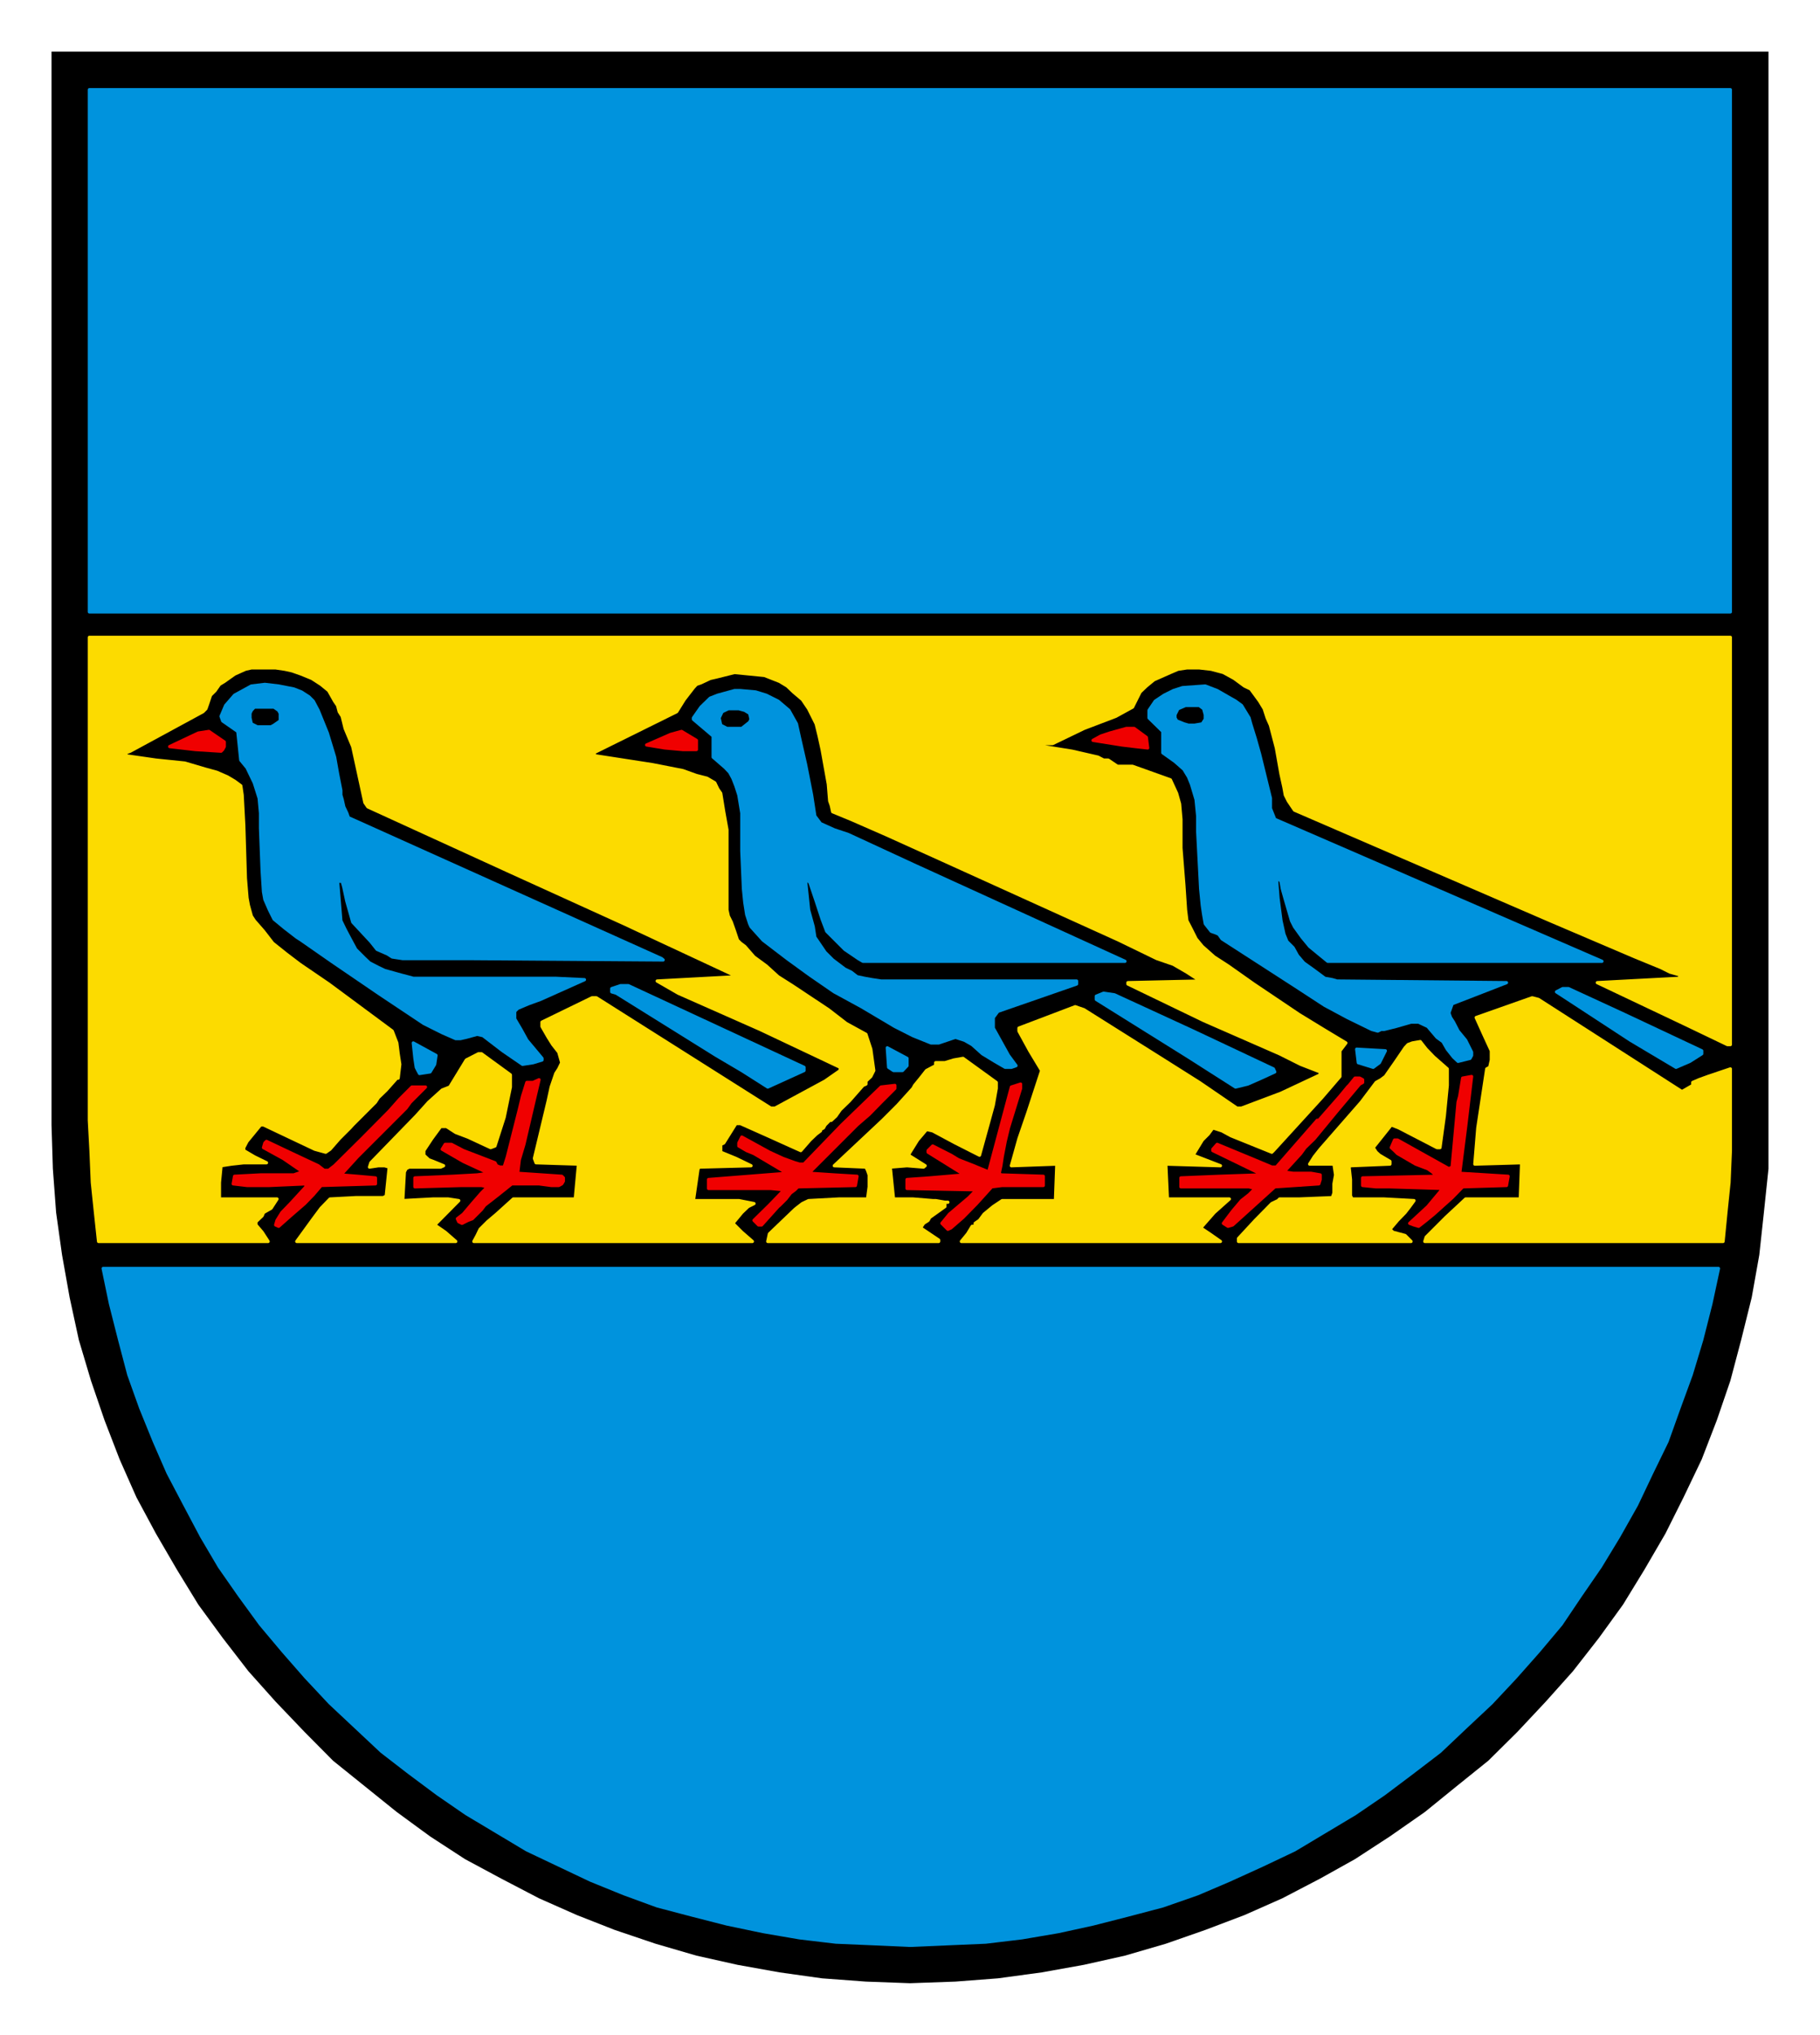
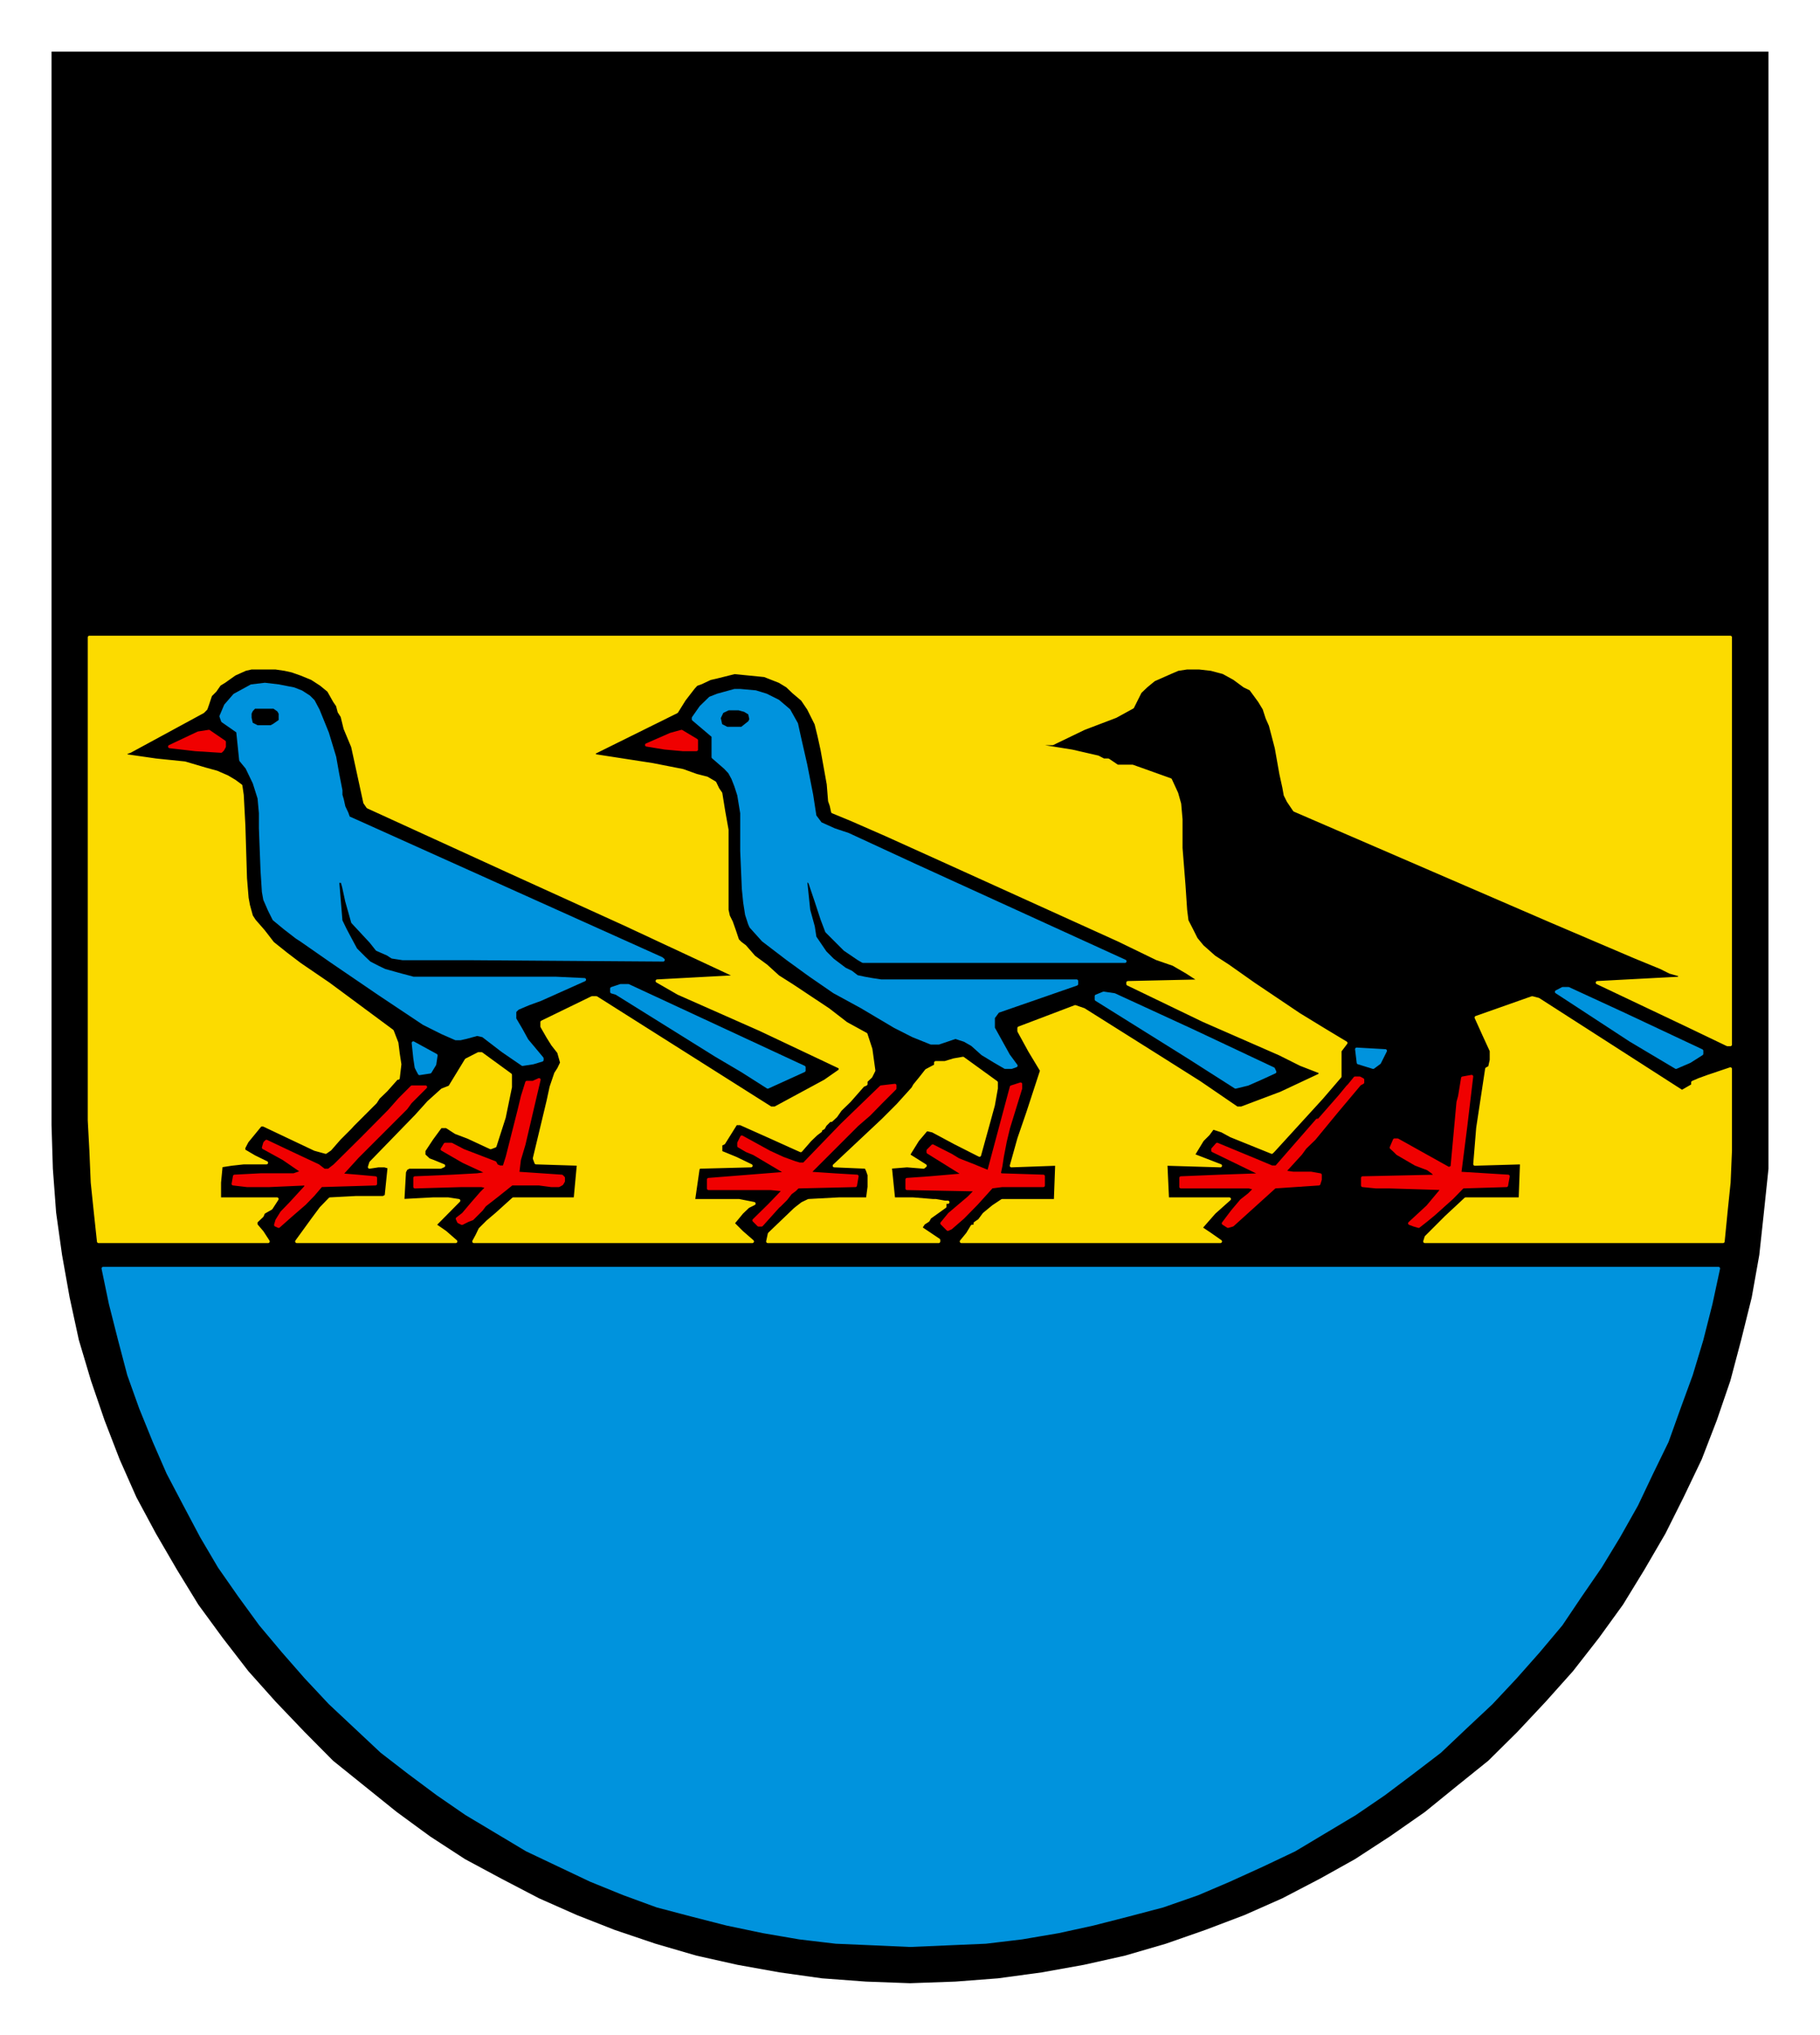
<svg xmlns="http://www.w3.org/2000/svg" version="1.0" width="687" height="768" viewBox="-2.381 -2.381 84.138 94.05" id="svg5594">
  <defs id="defs5596">
    <clipPath id="clipPath3034">
      <path d="M 354.48,410.28 L 418.19,410.28 L 418.19,338.65 L 354.48,338.65 L 354.48,410.28 z" id="path3036" />
    </clipPath>
    <clipPath id="clipPath3046">
      <path d="M 354.48,410.28 L 418.19,410.28 L 418.19,338.65 L 354.48,338.65 L 354.48,410.28 z" id="path3048" />
    </clipPath>
  </defs>
  <g transform="translate(-335.312,-487.718)" id="layer1">
    <g transform="matrix(1.25,0,0,1.25,-107.925,64.293)" clip-path="url(#clipPath3034)" id="g3032">
      <g id="g3038">
        <path d="M 354.59,338.74 L 418.09,338.74 L 418.09,378.43 L 418.09,378.43 L 418.09,380.05 L 417.92,381.67 L 417.75,383.24 L 417.47,384.81 L 417.08,386.38 L 416.68,387.89 L 416.18,389.35 L 415.62,390.8 L 414.95,392.2 L 414.28,393.54 L 413.5,394.88 L 412.71,396.17 L 411.82,397.4 L 410.86,398.63 L 409.85,399.76 L 408.8,400.88 L 407.73,401.94 L 406.55,402.89 L 405.38,403.84 L 404.09,404.74 L 402.8,405.58 L 401.51,406.3 L 400.11,407.03 L 398.71,407.65 L 397.26,408.2 L 395.8,408.71 L 394.29,409.15 L 392.77,409.49 L 391.21,409.77 L 389.59,409.99 L 388.02,410.11 L 386.34,410.17 L 386.34,410.17 L 384.71,410.11 L 383.09,409.99 L 381.52,409.77 L 379.96,409.49 L 378.44,409.15 L 376.93,408.71 L 375.42,408.2 L 374.02,407.65 L 372.62,407.03 L 371.22,406.3 L 369.88,405.58 L 368.59,404.74 L 367.36,403.84 L 366.18,402.89 L 365,401.94 L 363.95,400.88 L 362.88,399.76 L 361.87,398.63 L 360.92,397.4 L 360.02,396.17 L 359.23,394.88 L 358.45,393.54 L 357.73,392.2 L 357.11,390.8 L 356.55,389.35 L 356.05,387.89 L 355.6,386.38 L 355.26,384.81 L 354.98,383.24 L 354.76,381.67 L 354.64,380.05 L 354.59,378.43 L 354.59,338.74 z" id="path3040" style="fill:#000000;fill-opacity:1;fill-rule:evenodd;stroke:none" />
      </g>
    </g>
    <g transform="matrix(1.25,0,0,1.25,-107.925,64.293)" clip-path="url(#clipPath3046)" id="g3044">
      <path d="M 387.74,382.29 L 387.85,382.24 L 387.85,382.24 L 388.3,381.85 L 388.3,381.85 L 388.8,381.34 L 388.8,381.34 L 389.36,380.72 L 389.36,380.72 L 389.75,380.67 L 390.32,380.67 L 391.27,380.67 L 391.27,380.33 L 391.27,380.33 L 389.7,380.28 L 389.64,380.22 L 389.64,380.22 L 389.7,379.94 L 389.75,379.61 L 389.75,379.61 L 389.86,379.04 L 389.86,379.04 L 389.98,378.54 L 389.98,378.54 L 390.43,377.08 L 390.43,377.03 L 390.43,377.03 L 390.43,376.92 L 390.43,376.92 L 390.09,377.03 L 390.09,377.03 L 389.25,380.17 L 389.25,380.17 L 388.69,379.94 L 388.13,379.72 L 388.13,379.72 L 387.85,379.55 L 387.85,379.55 L 387.18,379.21 L 387.18,379.21 L 387.01,379.38 L 387.01,379.44 L 387.01,379.44 L 388.36,380.28 L 388.36,380.28 L 388.36,380.28 L 388.36,380.28 L 387.07,380.39 L 387.07,380.39 L 386.23,380.45 L 386.23,380.78 L 386.23,380.78 L 388.8,380.83 L 388.8,380.83 L 388.52,381.12 L 388.13,381.45 L 387.8,381.73 L 387.52,382.07 L 387.52,382.07 L 387.74,382.29 L 387.74,382.29 z" id="path3050" style="fill:#f00000;fill-opacity:1;fill-rule:evenodd;stroke:#f00000;stroke-width:0.12;stroke-linecap:round;stroke-linejoin:round;stroke-miterlimit:10;stroke-dasharray:none;stroke-opacity:1" />
      <path d="M 362.99,382.18 L 362.99,382.18 L 363.43,381.79 L 363.95,381.34 L 363.95,381.34 L 364.27,381.01 L 364.56,380.67 L 364.56,380.67 L 366.57,380.61 L 366.57,380.61 L 366.57,380.51 L 366.57,380.39 L 366.57,380.39 L 365.9,380.33 L 365.29,380.28 L 365.29,380.28 L 365.9,379.61 L 366.57,378.94 L 366.57,378.94 L 367.7,377.81 L 367.7,377.81 L 367.86,377.59 L 367.86,377.59 L 368.42,377.03 L 367.92,377.03 L 367.92,377.03 L 367.47,377.48 L 367.08,377.92 L 367.08,377.92 L 366.07,378.94 L 365.06,379.94 L 365.06,379.94 L 364.84,380.11 L 364.67,380.11 L 364.67,380.11 L 364.45,379.94 L 364.45,379.94 L 363.49,379.49 L 362.54,379.04 L 362.48,379.1 L 362.48,379.1 L 362.43,379.27 L 362.43,379.27 L 363.16,379.67 L 363.89,380.17 L 363.89,380.17 L 363.72,380.22 L 363.72,380.22 L 363.55,380.28 L 363.55,380.28 L 363.16,380.28 L 362.71,380.28 L 362.71,380.28 L 362.48,380.28 L 362.48,380.28 L 362.32,380.28 L 362.32,380.28 L 361.36,380.33 L 361.36,380.33 L 361.31,380.61 L 361.31,380.61 L 361.82,380.67 L 362.65,380.67 L 364,380.61 L 364,380.72 L 364,380.72 L 363.43,381.34 L 363.11,381.67 L 362.93,381.96 L 362.93,381.96 L 362.88,382.13 L 362.99,382.18 z" id="path3052" style="fill:#f00000;fill-opacity:1;fill-rule:evenodd;stroke:#f00000;stroke-width:0.12;stroke-linecap:round;stroke-linejoin:round;stroke-miterlimit:10;stroke-dasharray:none;stroke-opacity:1" />
      <path d="M 398.1,382.18 L 398.1,382.18 L 398.27,382.13 L 398.27,382.13 L 399.83,380.72 L 399.83,380.72 L 401.46,380.61 L 401.46,380.61 L 401.51,380.45 L 401.51,380.33 L 401.51,380.28 L 401.51,380.28 L 401.17,380.22 L 401.17,380.22 L 400.51,380.22 L 400.51,380.22 L 400.17,380.17 L 400.17,380.17 L 400.79,379.49 L 400.79,379.49 L 400.95,379.27 L 400.95,379.27 L 401.29,378.94 L 401.29,378.94 L 402.13,377.92 L 402.97,376.92 L 403.08,376.86 L 403.08,376.76 L 403.08,376.76 L 402.97,376.7 L 402.8,376.7 L 402.8,376.7 L 402.58,376.97 L 402.58,376.97 L 402.52,377.03 L 402.52,377.03 L 402.24,377.37 L 402.24,377.37 L 401.46,378.26 L 401.4,378.26 L 401.4,378.26 L 399.89,379.99 L 399.89,379.99 L 399.72,379.99 L 399.72,379.99 L 399.22,379.78 L 399.22,379.78 L 397.7,379.15 L 397.7,379.15 L 397.54,379.33 L 397.54,379.33 L 397.54,379.38 L 397.54,379.38 L 399.27,380.22 L 399.27,380.22 L 399.27,380.28 L 399.27,380.28 L 397.82,380.33 L 396.36,380.39 L 396.36,380.72 L 396.36,380.72 L 398.88,380.72 L 398.88,380.72 L 399.11,380.78 L 399.11,380.78 L 398.88,381.01 L 398.6,381.23 L 398.6,381.23 L 398.27,381.62 L 397.93,382.07 L 397.93,382.07 L 398.1,382.18 L 398.1,382.18 z" id="path3054" style="fill:#f00000;fill-opacity:1;fill-rule:evenodd;stroke:#f00000;stroke-width:0.12;stroke-linecap:round;stroke-linejoin:round;stroke-miterlimit:10;stroke-dasharray:none;stroke-opacity:1" />
      <path d="M 405.15,382.18 L 405.15,382.18 L 405.43,381.96 L 405.71,381.73 L 405.71,381.73 L 406.39,381.12 L 406.39,381.12 L 406.78,380.72 L 406.78,380.72 L 408.4,380.67 L 408.4,380.67 L 408.46,380.33 L 408.46,380.33 L 406.67,380.22 L 406.67,380.22 L 406.89,378.49 L 407.11,376.64 L 407.11,376.64 L 406.78,376.7 L 406.78,376.7 L 406.67,377.37 L 406.67,377.37 L 406.61,377.59 L 406.61,377.59 L 406.39,379.99 L 406.27,380.05 L 406.27,380.05 L 404.37,378.99 L 404.37,378.99 L 404.26,378.99 L 404.26,378.99 L 404.14,379.27 L 404.14,379.27 L 404.26,379.38 L 404.37,379.49 L 404.37,379.49 L 405.04,379.88 L 405.04,379.88 L 405.49,380.05 L 405.49,380.05 L 405.66,380.17 L 405.83,380.33 L 405.83,380.33 L 403.08,380.39 L 403.08,380.39 L 403.08,380.61 L 403.08,380.67 L 403.08,380.67 L 403.58,380.72 L 404.09,380.72 L 404.09,380.72 L 406.05,380.78 L 406.05,380.78 L 405.49,381.45 L 404.82,382.07 L 404.82,382.07 L 404.98,382.13 L 405.15,382.18 L 405.15,382.18 z" id="path3056" style="fill:#f00000;fill-opacity:1;fill-rule:evenodd;stroke:#f00000;stroke-width:0.12;stroke-linecap:round;stroke-linejoin:round;stroke-miterlimit:10;stroke-dasharray:none;stroke-opacity:1" />
      <path d="M 380.74,382.13 L 380.74,382.13 L 380.85,382.13 L 380.85,382.13 L 381.46,381.45 L 381.46,381.45 L 381.52,381.4 L 381.52,381.4 L 381.75,381.17 L 381.92,380.95 L 381.92,380.95 L 382.08,380.83 L 382.19,380.72 L 382.19,380.72 L 384.32,380.67 L 384.38,380.33 L 384.38,380.33 L 383.54,380.28 L 382.64,380.22 L 382.64,380.22 L 382.7,380.11 L 382.7,380.11 L 384.38,378.43 L 384.38,378.43 L 384.83,378.04 L 385.27,377.59 L 385.27,377.59 L 385.44,377.42 L 385.44,377.42 L 385.78,377.08 L 385.78,377.08 L 385.78,376.97 L 385.78,376.97 L 385.27,377.03 L 385.27,377.03 L 383.82,378.43 L 383.82,378.43 L 382.42,379.88 L 382.42,379.88 L 382.25,379.88 L 382.08,379.83 L 382.08,379.83 L 381.64,379.67 L 381.14,379.44 L 381.14,379.44 L 380.12,378.88 L 380.12,378.88 L 380.01,379.1 L 380.01,379.1 L 380.01,379.21 L 380.01,379.21 L 380.3,379.38 L 380.57,379.49 L 380.57,379.49 L 381.8,380.22 L 381.8,380.22 L 378.89,380.45 L 378.89,380.45 L 378.89,380.78 L 378.89,380.78 L 380.3,380.78 L 381.19,380.78 L 381.69,380.83 L 381.69,380.83 L 381.14,381.4 L 380.57,381.96 L 380.57,381.96 L 380.74,382.13 L 380.74,382.13 z" id="path3058" style="fill:#f00000;fill-opacity:1;fill-rule:evenodd;stroke:#f00000;stroke-width:0.12;stroke-linecap:round;stroke-linejoin:round;stroke-miterlimit:10;stroke-dasharray:none;stroke-opacity:1" />
      <path d="M 369.77,382.07 L 369.77,382.07 L 369.99,381.96 L 370.15,381.9 L 370.49,381.56 L 370.49,381.56 L 370.61,381.4 L 370.61,381.4 L 371.11,381.01 L 371.61,380.61 L 372.62,380.61 L 373.07,380.67 L 373.07,380.67 L 373.35,380.67 L 373.46,380.61 L 373.52,380.51 L 373.52,380.51 L 373.52,380.39 L 373.46,380.33 L 373.46,380.33 L 371.83,380.22 L 371.83,380.22 L 371.89,379.72 L 371.89,379.72 L 372.06,379.15 L 372.06,379.15 L 372.45,377.48 L 372.45,377.48 L 372.62,376.76 L 372.62,376.76 L 372.4,376.86 L 372.17,376.86 L 372.17,376.86 L 372.01,377.37 L 371.89,377.87 L 371.89,377.87 L 371.45,379.61 L 371.45,379.61 L 371.33,379.99 L 371.33,379.99 L 371.17,379.99 L 371.05,379.94 L 371.05,379.94 L 370.99,379.83 L 370.99,379.83 L 369.82,379.38 L 369.82,379.38 L 369.38,379.15 L 369.38,379.15 L 369.15,379.15 L 369.15,379.15 L 369.04,379.33 L 369.04,379.33 L 369.82,379.78 L 370.77,380.22 L 370.77,380.22 L 370.33,380.28 L 369.43,380.33 L 368.03,380.39 L 368.03,380.72 L 368.03,380.72 L 369.77,380.67 L 369.77,380.67 L 370.49,380.67 L 370.49,380.67 L 370.72,380.72 L 370.72,380.72 L 370.49,380.95 L 370.15,381.34 L 369.82,381.73 L 369.6,381.9 L 369.6,381.9 L 369.65,382.01 L 369.77,382.07 L 369.77,382.07 z" id="path3060" style="fill:#f00000;fill-opacity:1;fill-rule:evenodd;stroke:#f00000;stroke-width:0.12;stroke-linecap:round;stroke-linejoin:round;stroke-miterlimit:10;stroke-dasharray:none;stroke-opacity:1" />
      <path d="M 360.98,364.27 L 360.98,364.27 L 360.41,363.88 L 360.41,363.88 L 360.02,363.94 L 359.68,364.1 L 358.96,364.44 L 358.96,364.44 L 359.91,364.55 L 360.86,364.61 L 360.86,364.61 L 360.92,364.55 L 360.98,364.44 L 360.98,364.27 L 360.98,364.27 z" id="path3062" style="fill:#f00000;fill-opacity:1;fill-rule:evenodd;stroke:#f00000;stroke-width:0.12;stroke-linecap:round;stroke-linejoin:round;stroke-miterlimit:10;stroke-dasharray:none;stroke-opacity:1" />
      <path d="M 378.44,364.55 L 378.44,364.55 L 378.44,364.38 L 378.44,364.21 L 378.44,364.21 L 377.89,363.88 L 377.89,363.88 L 377.49,363.99 L 377.49,363.99 L 376.6,364.38 L 376.6,364.38 L 377.27,364.49 L 377.94,364.55 L 377.94,364.55 L 378.44,364.55 L 378.44,364.55 z" id="path3064" style="fill:#f00000;fill-opacity:1;fill-rule:evenodd;stroke:#f00000;stroke-width:0.12;stroke-linecap:round;stroke-linejoin:round;stroke-miterlimit:10;stroke-dasharray:none;stroke-opacity:1" />
-       <path d="M 395.13,364.49 L 395.08,364.1 L 395.08,364.1 L 394.63,363.77 L 394.63,363.77 L 394.34,363.77 L 394.34,363.77 L 393.73,363.94 L 393.4,364.05 L 393.11,364.21 L 393.11,364.21 L 394.18,364.38 L 394.18,364.38 L 394.68,364.44 L 395.13,364.49 L 395.13,364.49 z" id="path3066" style="fill:#f00000;fill-opacity:1;fill-rule:evenodd;stroke:#f00000;stroke-width:0.12;stroke-linecap:round;stroke-linejoin:round;stroke-miterlimit:10;stroke-dasharray:none;stroke-opacity:1" />
      <path d="M 356.33,382.74 L 356.33,382.74 L 356.21,381.62 L 356.1,380.56 L 356.05,379.38 L 355.99,378.26 L 355.99,360.4 L 416.68,360.4 L 416.68,375.46 L 416.57,375.46 L 416.57,375.46 L 415.07,374.74 L 415.07,374.74 L 411.76,373.17 L 411.76,373.17 L 414.78,373.01 L 414.78,373.01 L 414.84,372.89 L 414.84,372.89 L 414.45,372.78 L 414.11,372.61 L 414.11,372.61 L 413.16,372.22 L 413.16,372.22 L 410.02,370.88 L 410.02,370.88 L 400.56,366.79 L 400.56,366.79 L 400.33,366.45 L 400.33,366.45 L 400.22,366.23 L 400.17,365.95 L 400.06,365.45 L 400.06,365.45 L 399.89,364.49 L 399.89,364.49 L 399.67,363.65 L 399.67,363.65 L 399.55,363.38 L 399.44,363.04 L 399.44,363.04 L 399.27,362.76 L 399.11,362.54 L 399.11,362.54 L 398.94,362.31 L 398.71,362.2 L 398.33,361.92 L 398.33,361.92 L 397.93,361.7 L 397.48,361.58 L 397.04,361.53 L 396.58,361.53 L 396.58,361.53 L 396.25,361.58 L 396.25,361.58 L 395.97,361.7 L 395.97,361.7 L 395.36,361.97 L 395.08,362.2 L 394.85,362.42 L 394.85,362.42 L 394.57,362.98 L 394.57,362.98 L 393.95,363.32 L 393.95,363.32 L 392.77,363.77 L 391.61,364.33 L 391.61,364.33 L 391.27,364.33 L 391.27,364.44 L 391.27,364.44 L 392.33,364.61 L 393.29,364.83 L 393.29,364.83 L 393.5,364.94 L 393.5,364.94 L 393.67,364.94 L 393.67,364.94 L 394.01,365.17 L 394.01,365.17 L 394.57,365.17 L 395.02,365.33 L 395.97,365.67 L 395.97,365.67 L 396.2,366.17 L 396.2,366.17 L 396.31,366.56 L 396.36,367.13 L 396.36,368.19 L 396.47,369.58 L 396.47,369.58 L 396.53,370.48 L 396.53,370.48 L 396.58,370.88 L 396.75,371.21 L 396.92,371.55 L 397.15,371.83 L 397.15,371.83 L 397.59,372.22 L 398.1,372.55 L 399.05,373.22 L 399.05,373.22 L 400.73,374.35 L 401.63,374.9 L 402.46,375.4 L 402.24,375.69 L 402.24,376.64 L 402.24,376.64 L 401.57,377.42 L 401.57,377.42 L 399.78,379.38 L 399.78,379.38 L 399.72,379.44 L 399.72,379.44 L 398.21,378.83 L 398.21,378.83 L 397.88,378.65 L 397.54,378.54 L 397.54,378.54 L 397.37,378.77 L 397.15,378.99 L 396.81,379.55 L 396.81,379.55 L 397.82,379.94 L 397.82,379.94 L 395.8,379.88 L 395.8,379.88 L 395.86,381.17 L 395.86,381.17 L 398.15,381.17 L 398.15,381.17 L 397.59,381.67 L 397.09,382.24 L 397.09,382.24 L 397.42,382.46 L 397.82,382.74 L 388.24,382.74 L 388.24,382.74 L 388.47,382.46 L 388.64,382.18 L 388.64,382.18 L 388.75,382.18 L 388.75,382.07 L 388.75,382.07 L 388.91,381.96 L 389.08,381.73 L 389.08,381.73 L 389.42,381.45 L 389.75,381.23 L 389.75,381.23 L 391.72,381.23 L 391.72,381.23 L 391.77,379.88 L 391.77,379.88 L 390.09,379.94 L 390.09,379.94 L 390.37,378.94 L 390.7,377.98 L 390.7,377.98 L 391.21,376.42 L 391.21,376.42 L 390.77,375.69 L 390.37,374.96 L 390.37,374.96 L 390.37,374.85 L 390.37,374.85 L 392.45,374.06 L 392.45,374.06 L 392.77,374.17 L 392.77,374.17 L 395.63,375.97 L 397.04,376.86 L 398.43,377.81 L 398.43,377.81 L 398.6,377.81 L 398.6,377.81 L 400.06,377.26 L 401.51,376.58 L 401.51,376.58 L 401.51,376.47 L 401.51,376.47 L 400.79,376.19 L 400.01,375.8 L 400.01,375.8 L 397.2,374.57 L 394.4,373.22 L 394.4,373.17 L 394.4,373.17 L 397.09,373.11 L 397.09,373.11 L 396.58,372.78 L 396.08,372.49 L 396.08,372.49 L 395.47,372.28 L 395.47,372.28 L 394.07,371.6 L 387.52,368.63 L 387.52,368.63 L 385.44,367.69 L 384.16,367.13 L 383.48,366.85 L 383.48,366.85 L 383.43,366.62 L 383.37,366.45 L 383.37,366.45 L 383.32,365.83 L 383.32,365.83 L 383.09,364.55 L 383.09,364.55 L 382.98,364.05 L 382.87,363.6 L 382.87,363.6 L 382.59,363.04 L 382.59,363.04 L 382.36,362.7 L 382.36,362.7 L 382.03,362.42 L 382.03,362.42 L 381.8,362.2 L 381.52,362.03 L 381.52,362.03 L 380.96,361.81 L 380.96,361.81 L 379.85,361.7 L 379.85,361.7 L 379.17,361.87 L 379.17,361.87 L 378.95,361.92 L 378.95,361.92 L 378.61,362.08 L 378.44,362.14 L 378.33,362.26 L 378.33,362.26 L 377.99,362.7 L 377.71,363.15 L 377.71,363.15 L 374.64,364.67 L 374.64,364.67 L 374.69,364.78 L 374.69,364.78 L 376.82,365.11 L 377.94,365.33 L 378.44,365.51 L 378.83,365.61 L 378.83,365.61 L 379.12,365.78 L 379.12,365.78 L 379.23,366.01 L 379.34,366.17 L 379.34,366.17 L 379.45,366.85 L 379.57,367.52 L 379.57,367.52 L 379.57,368.86 L 379.57,368.86 L 379.57,369.87 L 379.57,369.87 L 379.57,370.48 L 379.57,370.48 L 379.62,370.71 L 379.73,370.93 L 379.73,370.93 L 379.85,371.27 L 379.96,371.6 L 379.96,371.6 L 380.07,371.71 L 380.23,371.83 L 380.23,371.83 L 380.57,372.22 L 381.02,372.55 L 381.02,372.55 L 381.46,372.95 L 381.98,373.28 L 381.98,373.28 L 383.32,374.17 L 383.98,374.68 L 384.71,375.08 L 384.71,375.08 L 384.89,375.63 L 385,376.42 L 385,376.42 L 384.89,376.64 L 384.89,376.64 L 384.71,376.81 L 384.71,376.81 L 384.71,376.92 L 384.71,376.92 L 384.6,376.97 L 384.6,376.97 L 384.1,377.54 L 383.76,377.87 L 383.6,378.1 L 383.6,378.1 L 383.43,378.26 L 383.37,378.26 L 383.37,378.26 L 383.2,378.43 L 383.14,378.54 L 383.03,378.6 L 383.03,378.65 L 383.03,378.65 L 382.87,378.77 L 382.64,378.99 L 382.3,379.38 L 382.3,379.38 L 381.92,379.21 L 381.19,378.88 L 380.07,378.38 L 380.07,378.38 L 379.9,378.38 L 379.9,378.38 L 379.45,379.1 L 379.34,379.15 L 379.34,379.44 L 379.34,379.44 L 379.9,379.67 L 380.46,379.94 L 378.55,379.99 L 378.55,379.99 L 378.5,380.05 L 378.5,380.05 L 378.33,381.23 L 378.33,381.23 L 379.45,381.23 L 380.01,381.23 L 380.57,381.34 L 380.57,381.34 L 380.35,381.45 L 380.12,381.67 L 379.79,382.07 L 379.79,382.07 L 380.12,382.4 L 380.51,382.74 L 370.21,382.74 L 370.21,382.74 L 370.33,382.52 L 370.44,382.29 L 370.44,382.29 L 370.72,382.01 L 371.05,381.73 L 371.67,381.17 L 371.67,381.17 L 372.79,381.17 L 373.96,381.17 L 373.96,381.17 L 374.08,379.88 L 374.08,379.88 L 372.51,379.83 L 372.51,379.83 L 372.45,379.67 L 372.45,379.67 L 372.96,377.54 L 372.96,377.54 L 373.07,377.03 L 373.24,376.53 L 373.24,376.53 L 373.35,376.36 L 373.35,376.36 L 373.46,376.13 L 373.46,376.13 L 373.35,375.74 L 373.13,375.46 L 373.13,375.46 L 372.96,375.19 L 372.96,375.19 L 372.73,374.79 L 372.73,374.79 L 372.73,374.63 L 372.73,374.63 L 374.58,373.73 L 374.58,373.73 L 374.74,373.73 L 374.74,373.73 L 381.19,377.81 L 381.19,377.81 L 381.35,377.81 L 381.35,377.81 L 382.59,377.14 L 383.2,376.81 L 383.76,376.42 L 383.76,376.3 L 383.76,376.3 L 380.8,374.9 L 377.77,373.56 L 377.77,373.56 L 376.99,373.11 L 376.99,373.11 L 379.96,372.95 L 379.96,372.95 L 375.76,370.99 L 371.56,369.08 L 371.56,369.08 L 366.29,366.67 L 366.18,366.51 L 366.18,366.51 L 365.95,365.45 L 365.73,364.44 L 365.73,364.44 L 365.45,363.77 L 365.45,363.77 L 365.34,363.32 L 365.34,363.32 L 365.23,363.15 L 365.23,363.15 L 365.17,362.92 L 365.06,362.76 L 365.06,362.76 L 364.84,362.37 L 364.84,362.37 L 364.56,362.14 L 364.22,361.92 L 363.83,361.76 L 363.49,361.64 L 363.49,361.64 L 363.22,361.58 L 363.22,361.58 L 362.88,361.53 L 362.88,361.53 L 362.32,361.53 L 361.98,361.53 L 361.76,361.58 L 361.76,361.58 L 361.36,361.76 L 361.36,361.76 L 360.98,362.03 L 360.8,362.14 L 360.64,362.37 L 360.64,362.37 L 360.47,362.54 L 360.47,362.54 L 360.36,362.87 L 360.3,363.04 L 360.19,363.15 L 360.19,363.15 L 357.5,364.61 L 357.5,364.61 L 357.34,364.67 L 357.34,364.78 L 357.34,364.78 L 358.45,364.94 L 359.52,365.05 L 359.52,365.05 L 360.3,365.28 L 360.3,365.28 L 360.7,365.39 L 361.09,365.56 L 361.09,365.56 L 361.36,365.72 L 361.59,365.89 L 361.59,365.89 L 361.64,366.23 L 361.64,366.23 L 361.7,367.35 L 361.7,367.35 L 361.76,369.31 L 361.76,369.31 L 361.82,370.04 L 361.87,370.31 L 361.98,370.71 L 361.98,370.71 L 362.09,370.88 L 362.09,370.88 L 362.43,371.27 L 362.43,371.27 L 362.77,371.71 L 362.77,371.71 L 363.27,372.11 L 363.77,372.49 L 364.84,373.22 L 364.84,373.22 L 367.19,374.96 L 367.19,374.96 L 367.36,375.4 L 367.41,375.8 L 367.47,376.19 L 367.41,376.7 L 367.36,376.7 L 367.36,376.7 L 366.97,377.14 L 366.68,377.42 L 366.57,377.59 L 366.57,377.59 L 366.4,377.76 L 366.4,377.76 L 365.84,378.32 L 365.84,378.32 L 365.73,378.43 L 365.63,378.54 L 365.63,378.54 L 365.23,378.94 L 364.89,379.33 L 364.89,379.33 L 364.73,379.44 L 364.73,379.44 L 364.33,379.33 L 364.33,379.33 L 363.38,378.88 L 362.43,378.43 L 362.43,378.43 L 362.32,378.43 L 362.32,378.43 L 361.82,379.04 L 361.82,379.04 L 361.7,379.27 L 361.7,379.27 L 361.7,379.38 L 361.7,379.38 L 362.09,379.61 L 362.54,379.83 L 362.54,379.83 L 361.7,379.83 L 361.25,379.88 L 360.86,379.94 L 360.86,379.94 L 360.8,380.56 L 360.8,381.17 L 360.8,381.17 L 361.87,381.17 L 362.93,381.17 L 362.93,381.17 L 362.71,381.51 L 362.71,381.51 L 362.43,381.67 L 362.43,381.67 L 362.38,381.79 L 362.38,381.79 L 362.15,382.01 L 362.15,382.13 L 362.15,382.13 L 362.38,382.4 L 362.6,382.74 L 356.33,382.74 z" id="path3068" style="fill:#fcdb00;fill-opacity:1;fill-rule:evenodd;stroke:#fcdb00;stroke-width:0.12;stroke-linecap:round;stroke-linejoin:round;stroke-miterlimit:10;stroke-dasharray:none;stroke-opacity:1" />
      <path d="M 405.38,382.74 L 405.38,382.74 L 405.43,382.58 L 405.43,382.58 L 406.16,381.85 L 406.89,381.17 L 406.89,381.17 L 408.91,381.17 L 408.96,379.83 L 408.96,379.83 L 407.23,379.88 L 407.23,379.88 L 407.34,378.54 L 407.34,378.54 L 407.67,376.36 L 407.67,376.36 L 407.78,376.3 L 407.78,376.3 L 407.84,376.03 L 407.84,376.03 L 407.84,375.74 L 407.84,375.69 L 407.84,375.69 L 407.56,375.08 L 407.28,374.46 L 407.28,374.46 L 409.35,373.73 L 409.58,373.79 L 409.58,373.79 L 414.89,377.2 L 414.89,377.2 L 415.29,376.97 L 415.29,376.97 L 415.29,376.86 L 415.29,376.86 L 415.52,376.76 L 415.85,376.64 L 416.68,376.36 L 416.68,378.26 L 416.68,378.26 L 416.68,379.38 L 416.63,380.56 L 416.52,381.62 L 416.41,382.74 L 408.73,382.74 L 408.73,382.74 L 405.49,382.74 L 405.38,382.74 z" id="path3070" style="fill:#fcdb00;fill-opacity:1;fill-rule:evenodd;stroke:#fcdb00;stroke-width:0.12;stroke-linecap:round;stroke-linejoin:round;stroke-miterlimit:10;stroke-dasharray:none;stroke-opacity:1" />
-       <path d="M 398.49,382.74 L 398.49,382.74 L 398.49,382.63 L 398.49,382.63 L 399.11,381.96 L 399.72,381.34 L 399.72,381.34 L 399.95,381.23 L 400.01,381.17 L 400.01,381.17 L 400.33,381.17 L 400.73,381.17 L 400.73,381.17 L 401.96,381.12 L 402.02,380.95 L 402.02,380.95 L 402.02,380.61 L 402.02,380.61 L 402.08,380.28 L 402.08,380.28 L 402.02,379.88 L 402.02,379.88 L 401.12,379.88 L 401.12,379.88 L 401.29,379.61 L 401.51,379.33 L 401.51,379.33 L 403.03,377.59 L 403.03,377.59 L 403.58,376.86 L 403.58,376.86 L 403.76,376.76 L 403.92,376.64 L 403.92,376.64 L 404.31,376.08 L 404.65,375.58 L 404.65,375.58 L 404.76,375.46 L 404.92,375.4 L 405.21,375.35 L 405.21,375.35 L 405.43,375.63 L 405.71,375.92 L 406.21,376.36 L 406.21,376.36 L 406.21,376.97 L 406.21,376.97 L 406.1,378.1 L 406.1,378.1 L 405.94,379.27 L 405.94,379.27 L 405.83,379.27 L 405.83,379.27 L 404.98,378.83 L 404.42,378.54 L 404.14,378.43 L 404.14,378.43 L 403.47,379.27 L 403.47,379.27 L 403.58,379.44 L 403.7,379.55 L 404.09,379.78 L 404.09,379.78 L 404.09,379.88 L 404.09,379.88 L 402.63,379.94 L 402.63,379.94 L 402.58,379.99 L 402.58,379.99 L 402.63,380.45 L 402.63,380.89 L 402.63,380.89 L 402.63,381.06 L 402.63,381.06 L 402.69,381.17 L 402.69,381.17 L 403.87,381.17 L 404.98,381.23 L 404.98,381.23 L 404.82,381.45 L 404.82,381.45 L 404.65,381.67 L 404.65,381.67 L 404.37,381.96 L 404.09,382.29 L 404.09,382.29 L 404.2,382.4 L 404.2,382.4 L 404.65,382.52 L 404.65,382.52 L 404.76,382.63 L 404.87,382.74 L 398.49,382.74 z" id="path3072" style="fill:#fcdb00;fill-opacity:1;fill-rule:evenodd;stroke:#fcdb00;stroke-width:0.12;stroke-linecap:round;stroke-linejoin:round;stroke-miterlimit:10;stroke-dasharray:none;stroke-opacity:1" />
      <path d="M 364.89,381.17 L 364.89,381.17 L 365.84,381.12 L 366.86,381.12 L 366.86,381.12 L 366.97,381.06 L 366.97,381.06 L 367.08,379.99 L 367.08,379.99 L 366.91,379.94 L 366.68,379.94 L 366.35,379.99 L 366.35,379.99 L 366.4,379.83 L 366.4,379.83 L 368.08,378.1 L 368.08,378.1 L 368.54,377.59 L 369.04,377.14 L 369.04,377.14 L 369.32,377.03 L 369.32,377.03 L 369.93,376.03 L 369.93,376.03 L 370.38,375.8 L 370.38,375.8 L 370.49,375.8 L 370.49,375.8 L 371.56,376.58 L 371.56,376.58 L 371.56,377.03 L 371.56,377.03 L 371.33,378.15 L 370.99,379.21 L 370.99,379.21 L 370.83,379.27 L 370.83,379.27 L 369.99,378.88 L 369.54,378.71 L 369.2,378.49 L 368.98,378.49 L 368.98,378.49 L 368.65,378.94 L 368.36,379.38 L 368.36,379.38 L 368.36,379.55 L 368.36,379.55 L 368.54,379.72 L 368.7,379.78 L 369.09,379.94 L 368.98,379.99 L 368.98,379.99 L 368.42,379.99 L 367.81,379.99 L 367.81,379.99 L 367.7,380.05 L 367.64,380.17 L 367.64,380.17 L 367.58,381.23 L 367.58,381.23 L 368.7,381.17 L 369.26,381.17 L 369.65,381.23 L 369.65,381.23 L 368.76,382.13 L 368.76,382.13 L 369.15,382.4 L 369.54,382.74 L 363.66,382.74 L 363.66,382.74 L 364.27,381.9 L 364.56,381.51 L 364.89,381.17 L 364.89,381.17 z" id="path3074" style="fill:#fcdb00;fill-opacity:1;fill-rule:evenodd;stroke:#fcdb00;stroke-width:0.12;stroke-linecap:round;stroke-linejoin:round;stroke-miterlimit:10;stroke-dasharray:none;stroke-opacity:1" />
      <path d="M 381.08,382.74 L 381.08,382.74 L 381.14,382.46 L 381.14,382.46 L 382.08,381.56 L 382.08,381.56 L 382.14,381.51 L 382.14,381.51 L 382.36,381.34 L 382.59,381.23 L 382.59,381.23 L 383.71,381.17 L 384.77,381.17 L 384.77,381.17 L 384.83,380.72 L 384.83,380.28 L 384.83,380.28 L 384.77,380.11 L 384.71,379.99 L 384.71,379.99 L 383.54,379.94 L 383.54,379.94 L 385.33,378.26 L 385.33,378.26 L 385.89,377.7 L 386.45,377.08 L 386.45,377.08 L 386.51,376.97 L 386.51,376.97 L 386.73,376.7 L 386.73,376.7 L 386.95,376.42 L 386.95,376.42 L 387.29,376.24 L 387.29,376.24 L 387.29,376.13 L 387.29,376.13 L 387.63,376.13 L 387.63,376.13 L 387.96,376.03 L 388.3,375.97 L 388.3,375.97 L 389.53,376.86 L 389.53,376.86 L 389.53,377.08 L 389.53,377.08 L 389.42,377.7 L 389.25,378.32 L 388.91,379.55 L 388.91,379.55 L 388.02,379.1 L 387.18,378.65 L 387.18,378.65 L 386.95,378.6 L 386.95,378.6 L 386.62,378.99 L 386.34,379.44 L 386.34,379.44 L 386.28,379.55 L 386.28,379.55 L 386.9,379.94 L 386.84,379.99 L 386.84,379.99 L 386.23,379.94 L 385.61,379.99 L 385.61,379.99 L 385.73,381.17 L 385.73,381.17 L 386.45,381.17 L 387.18,381.23 L 387.29,381.23 L 387.29,381.23 L 387.63,381.29 L 387.63,381.29 L 387.68,381.29 L 387.74,381.29 L 387.63,381.29 L 387.63,381.29 L 387.63,381.45 L 387.63,381.45 L 387.07,381.85 L 387.07,381.85 L 387.01,381.96 L 387.01,381.96 L 386.84,382.07 L 386.84,382.07 L 386.73,382.24 L 386.73,382.24 L 387.4,382.69 L 387.4,382.74 L 381.08,382.74 z" id="path3076" style="fill:#fcdb00;fill-opacity:1;fill-rule:evenodd;stroke:#fcdb00;stroke-width:0.12;stroke-linecap:round;stroke-linejoin:round;stroke-miterlimit:10;stroke-dasharray:none;stroke-opacity:1" />
-       <path d="M 416.68,359.46 L 355.99,359.46 L 355.99,340.15 L 416.68,340.15 L 416.68,359.46 z" id="path3078" style="fill:#0093dd;fill-opacity:1;fill-rule:evenodd;stroke:#0093dd;stroke-width:0.12;stroke-linecap:round;stroke-linejoin:round;stroke-miterlimit:10;stroke-dasharray:none;stroke-opacity:1" />
      <path d="M 356.5,383.74 L 416.24,383.74 L 416.24,383.74 L 415.96,385.04 L 415.62,386.38 L 415.23,387.67 L 414.78,388.9 L 414.34,390.13 L 413.77,391.3 L 413.21,392.48 L 412.55,393.65 L 411.87,394.77 L 411.14,395.83 L 410.42,396.9 L 409.58,397.9 L 408.73,398.86 L 407.84,399.81 L 406.89,400.7 L 405.94,401.6 L 404.92,402.38 L 403.87,403.17 L 402.8,403.9 L 401.68,404.57 L 400.56,405.24 L 399.38,405.8 L 398.15,406.36 L 396.98,406.86 L 395.69,407.31 L 394.4,407.65 L 393.11,407.98 L 391.83,408.26 L 390.48,408.49 L 389.14,408.65 L 387.74,408.71 L 386.34,408.77 L 386.34,408.77 L 385,408.71 L 383.6,408.65 L 382.25,408.49 L 380.91,408.26 L 379.57,407.98 L 378.28,407.65 L 376.99,407.31 L 375.76,406.86 L 374.53,406.36 L 373.35,405.8 L 372.17,405.24 L 371.05,404.57 L 369.93,403.9 L 368.87,403.17 L 367.81,402.38 L 366.8,401.6 L 365.84,400.7 L 364.89,399.81 L 364,398.86 L 363.16,397.9 L 362.32,396.9 L 361.54,395.83 L 360.8,394.77 L 360.14,393.65 L 359.52,392.48 L 358.9,391.3 L 358.39,390.13 L 357.89,388.9 L 357.45,387.67 L 357.11,386.38 L 356.77,385.04 L 356.5,383.74 L 356.5,383.74 z" id="path3080" style="fill:#0093dd;fill-opacity:1;fill-rule:evenodd;stroke:#0093dd;stroke-width:0.12;stroke-linecap:round;stroke-linejoin:round;stroke-miterlimit:10;stroke-dasharray:none;stroke-opacity:1" />
      <path d="M 380.12,363.77 L 380.12,363.77 L 380.41,363.54 L 380.46,363.43 L 380.41,363.21 L 380.41,363.21 L 380.23,363.1 L 380.01,363.04 L 379.62,363.04 L 379.62,363.04 L 379.39,363.15 L 379.39,363.15 L 379.28,363.38 L 379.28,363.38 L 379.34,363.65 L 379.34,363.65 L 379.57,363.77 L 379.73,363.77 L 380.12,363.77 L 380.12,363.77 z M 390.26,376.24 L 390.26,376.24 L 390.09,376.3 L 389.86,376.3 L 389.86,376.3 L 389.48,376.08 L 389.02,375.8 L 389.02,375.8 L 388.64,375.46 L 388.64,375.46 L 388.36,375.3 L 388.02,375.19 L 388.02,375.19 L 387.4,375.4 L 387.4,375.4 L 387.12,375.4 L 387.12,375.4 L 386.45,375.13 L 385.78,374.79 L 385.78,374.79 L 384.55,374.06 L 384.55,374.06 L 383.54,373.51 L 383.54,373.51 L 382.64,372.89 L 381.8,372.28 L 381.8,372.28 L 380.91,371.6 L 380.91,371.6 L 380.46,371.1 L 380.46,371.1 L 380.41,370.99 L 380.41,370.99 L 380.3,370.65 L 380.3,370.65 L 380.23,370.2 L 380.23,370.2 L 380.18,369.7 L 380.18,369.7 L 380.12,368.3 L 380.12,366.9 L 380.12,366.9 L 380.01,366.23 L 379.9,365.89 L 379.79,365.61 L 379.79,365.61 L 379.67,365.39 L 379.51,365.22 L 379.06,364.83 L 379.06,364.05 L 379.06,364.05 L 378.33,363.43 L 378.33,363.38 L 378.33,363.38 L 378.61,362.98 L 378.95,362.65 L 378.95,362.65 L 379.23,362.54 L 379.45,362.48 L 379.45,362.48 L 379.85,362.37 L 380.07,362.37 L 380.63,362.42 L 380.63,362.42 L 381.02,362.54 L 381.02,362.54 L 381.46,362.76 L 381.86,363.1 L 381.86,363.1 L 382.14,363.6 L 382.14,363.6 L 382.25,364.1 L 382.25,364.1 L 382.48,365.11 L 382.7,366.23 L 382.7,366.23 L 382.76,366.62 L 382.82,367.01 L 382.82,367.01 L 383.03,367.29 L 383.03,367.29 L 383.54,367.52 L 384.05,367.69 L 384.05,367.69 L 386.45,368.8 L 386.45,368.8 L 394.29,372.38 L 394.29,372.38 L 393.79,372.38 L 393.23,372.38 L 391.21,372.38 L 391.21,372.38 L 384.6,372.38 L 384.6,372.38 L 384.43,372.28 L 384.43,372.28 L 383.93,371.94 L 383.48,371.49 L 383.48,371.49 L 383.26,371.27 L 383.26,371.27 L 383.09,370.82 L 383.09,370.82 L 382.87,370.15 L 382.64,369.47 L 382.64,369.47 L 382.53,369.36 L 382.53,369.36 L 382.48,369.42 L 382.48,369.42 L 382.59,370.48 L 382.76,371.1 L 382.82,371.49 L 382.82,371.49 L 383.2,372.05 L 383.2,372.05 L 383.48,372.33 L 383.48,372.33 L 383.93,372.67 L 384.16,372.78 L 384.38,372.95 L 384.38,372.95 L 384.66,373.01 L 384.66,373.01 L 384.94,373.06 L 384.94,373.06 L 385.27,373.11 L 385.27,373.11 L 386.23,373.11 L 387.18,373.11 L 387.18,373.11 L 389.86,373.11 L 392.5,373.11 L 392.5,373.22 L 392.5,373.22 L 389.59,374.23 L 389.59,374.23 L 389.42,374.46 L 389.42,374.74 L 389.42,374.74 L 389.42,374.85 L 389.42,374.85 L 389.98,375.86 L 389.98,375.86 L 390.26,376.24 L 390.26,376.24 z" id="path3082" style="fill:#0093dd;fill-opacity:1;fill-rule:evenodd;stroke:#0093dd;stroke-width:0.12;stroke-linecap:round;stroke-linejoin:round;stroke-miterlimit:10;stroke-dasharray:none;stroke-opacity:1" />
      <path d="M 362.2,363.71 L 362.2,363.71 L 362.71,363.71 L 362.82,363.65 L 363.05,363.49 L 363.05,363.21 L 363.05,363.21 L 362.99,363.1 L 362.82,362.98 L 362.82,362.98 L 362.09,362.98 L 362.09,362.98 L 361.98,363.1 L 361.93,363.21 L 361.93,363.21 L 361.93,363.38 L 361.98,363.6 L 361.98,363.6 L 362.2,363.71 L 362.2,363.71 z M 372.01,376.19 L 372.01,376.19 L 371.28,375.69 L 370.55,375.13 L 370.55,375.13 L 370.33,375.08 L 370.33,375.08 L 369.93,375.19 L 369.71,375.24 L 369.54,375.24 L 369.54,375.24 L 369.04,375.02 L 368.36,374.68 L 366.68,373.56 L 364.95,372.38 L 363.83,371.6 L 363.83,371.6 L 363.66,371.49 L 363.66,371.49 L 363.22,371.15 L 362.82,370.82 L 362.82,370.82 L 362.65,370.48 L 362.65,370.48 L 362.48,370.09 L 362.43,369.81 L 362.38,369.03 L 362.38,369.03 L 362.32,367.46 L 362.32,367.46 L 362.32,366.9 L 362.27,366.35 L 362.27,366.35 L 362.09,365.78 L 361.82,365.22 L 361.82,365.22 L 361.59,364.94 L 361.59,364.94 L 361.48,363.88 L 361.48,363.88 L 360.92,363.49 L 360.92,363.49 L 360.86,363.32 L 360.86,363.32 L 361.03,362.92 L 361.03,362.92 L 361.36,362.54 L 361.98,362.2 L 361.98,362.2 L 362.48,362.14 L 362.48,362.14 L 362.99,362.2 L 363.55,362.31 L 363.55,362.31 L 363.83,362.42 L 364.11,362.6 L 364.11,362.6 L 364.27,362.76 L 364.45,363.1 L 364.79,363.94 L 365.06,364.83 L 365.17,365.45 L 365.17,365.45 L 365.29,366.06 L 365.29,366.06 L 365.29,366.23 L 365.34,366.4 L 365.34,366.4 L 365.4,366.67 L 365.51,366.9 L 365.57,367.07 L 365.57,367.07 L 377.15,372.28 L 377.15,372.28 L 377.21,372.33 L 377.21,372.33 L 370.15,372.28 L 370.15,372.28 L 368.03,372.28 L 368.03,372.28 L 367.58,372.28 L 367.19,372.22 L 367.19,372.22 L 367.02,372.11 L 367.02,372.11 L 366.63,371.94 L 366.63,371.94 L 366.4,371.65 L 366.4,371.65 L 365.73,370.93 L 365.73,370.93 L 365.51,370.15 L 365.4,369.64 L 365.34,369.42 L 365.34,369.42 L 365.17,369.42 L 365.17,369.42 L 365.23,370.15 L 365.29,370.88 L 365.29,370.88 L 365.45,371.21 L 365.63,371.55 L 365.63,371.55 L 365.84,371.94 L 366.18,372.28 L 366.18,372.28 L 366.35,372.44 L 366.35,372.44 L 366.68,372.61 L 366.91,372.72 L 367.52,372.89 L 367.52,372.89 L 367.75,372.95 L 367.97,373.01 L 367.97,373.01 L 372.17,373.01 L 372.17,373.01 L 373.24,373.01 L 374.3,373.06 L 374.3,373.06 L 372.67,373.79 L 372.67,373.79 L 372.23,373.95 L 371.83,374.12 L 371.83,374.12 L 371.72,374.23 L 371.72,374.23 L 371.72,374.51 L 371.72,374.51 L 371.95,374.9 L 372.17,375.3 L 372.73,375.97 L 372.73,375.97 L 372.73,376.03 L 372.73,376.03 L 372.4,376.13 L 372.01,376.19 L 372.01,376.19 z" id="path3084" style="fill:#0093dd;fill-opacity:1;fill-rule:evenodd;stroke:#0093dd;stroke-width:0.12;stroke-linecap:round;stroke-linejoin:round;stroke-miterlimit:10;stroke-dasharray:none;stroke-opacity:1" />
-       <path d="M 397.15,363.6 L 397.15,363.6 L 397.26,363.43 L 397.26,363.43 L 397.26,363.26 L 397.2,363.04 L 397.2,363.04 L 397.04,362.92 L 397.04,362.92 L 396.75,362.92 L 396.53,362.92 L 396.53,362.92 L 396.25,363.04 L 396.25,363.04 L 396.14,363.26 L 396.14,363.38 L 396.2,363.49 L 396.2,363.49 L 396.47,363.6 L 396.64,363.65 L 396.86,363.65 L 397.15,363.6 L 397.15,363.6 z M 406.61,376.08 L 406.61,376.08 L 406.44,375.92 L 406.44,375.92 L 406.21,375.63 L 406.05,375.35 L 406.05,375.35 L 405.83,375.19 L 405.83,375.19 L 405.49,374.79 L 405.49,374.79 L 405.15,374.63 L 404.87,374.63 L 404.87,374.63 L 404.31,374.79 L 404.31,374.79 L 403.87,374.9 L 403.87,374.9 L 403.76,374.9 L 403.64,374.96 L 403.64,374.96 L 403.42,374.9 L 403.42,374.9 L 402.52,374.46 L 401.68,374.01 L 401.68,374.01 L 400.56,373.28 L 400.56,373.28 L 397.88,371.55 L 397.88,371.55 L 397.76,371.38 L 397.65,371.33 L 397.48,371.27 L 397.48,371.27 L 397.26,370.99 L 397.26,370.99 L 397.2,370.65 L 397.15,370.31 L 397.09,369.7 L 397.09,369.7 L 396.98,367.58 L 396.98,367.58 L 396.98,367.01 L 396.92,366.4 L 396.75,365.83 L 396.64,365.56 L 396.47,365.28 L 396.47,365.28 L 396.14,364.99 L 395.69,364.67 L 395.69,364.67 L 395.69,364.27 L 395.69,363.88 L 395.69,363.88 L 395.18,363.38 L 395.18,363.38 L 395.18,363.1 L 395.18,363.1 L 395.41,362.76 L 395.41,362.76 L 395.74,362.54 L 395.74,362.54 L 396.08,362.37 L 396.42,362.26 L 396.42,362.26 L 397.26,362.2 L 397.26,362.2 L 397.7,362.37 L 397.7,362.37 L 398.1,362.6 L 398.1,362.6 L 398.38,362.76 L 398.6,362.92 L 398.88,363.38 L 398.88,363.38 L 398.94,363.6 L 398.94,363.6 L 399.11,364.15 L 399.27,364.72 L 399.27,364.72 L 399.67,366.35 L 399.67,366.35 L 399.67,366.73 L 399.67,366.73 L 399.83,367.13 L 399.83,367.13 L 411.93,372.38 L 411.93,372.38 L 401.79,372.38 L 401.79,372.38 L 401.46,372.11 L 401.12,371.83 L 400.84,371.49 L 400.56,371.1 L 400.56,371.1 L 400.45,370.88 L 400.45,370.88 L 400.22,370.09 L 400.11,369.7 L 400.06,369.42 L 400.06,369.42 L 399.89,369.26 L 399.89,369.26 L 399.95,370.04 L 399.95,370.04 L 400.06,370.88 L 400.06,370.88 L 400.17,371.38 L 400.17,371.38 L 400.28,371.65 L 400.51,371.88 L 400.51,371.88 L 400.67,372.17 L 400.9,372.44 L 400.9,372.44 L 401.29,372.72 L 401.68,373.01 L 401.68,373.01 L 401.96,373.06 L 401.96,373.06 L 402.13,373.11 L 402.13,373.11 L 408.4,373.17 L 408.4,373.17 L 406.39,373.95 L 406.39,373.95 L 406.33,374.12 L 406.27,374.29 L 406.33,374.46 L 406.44,374.63 L 406.44,374.63 L 406.61,374.96 L 406.61,374.96 L 406.89,375.3 L 406.89,375.3 L 407.11,375.74 L 407.11,375.74 L 407.11,375.86 L 407.05,375.97 L 407.05,375.97 L 406.61,376.08 L 406.61,376.08 z" id="path3086" style="fill:#0093dd;fill-opacity:1;fill-rule:evenodd;stroke:#0093dd;stroke-width:0.12;stroke-linecap:round;stroke-linejoin:round;stroke-miterlimit:10;stroke-dasharray:none;stroke-opacity:1" />
      <path d="M 414.67,376.3 L 414.67,376.3 L 415.18,376.08 L 415.62,375.8 L 415.62,375.69 L 415.62,375.69 L 412.77,374.35 L 412.77,374.35 L 410.69,373.39 L 410.69,373.39 L 410.48,373.39 L 410.25,373.51 L 410.25,373.51 L 410.42,373.62 L 412.99,375.3 L 412.99,375.3 L 413.83,375.8 L 414.67,376.3 L 414.67,376.3 z" id="path3088" style="fill:#0093dd;fill-opacity:1;fill-rule:evenodd;stroke:#0093dd;stroke-width:0.12;stroke-linecap:round;stroke-linejoin:round;stroke-miterlimit:10;stroke-dasharray:none;stroke-opacity:1" />
      <path d="M 403.47,376.3 L 403.47,376.3 L 403.7,376.13 L 403.7,376.13 L 403.92,375.69 L 402.86,375.63 L 402.86,375.63 L 402.92,376.13 L 402.92,376.13 L 403.47,376.3 L 403.47,376.3 z" id="path3090" style="fill:#0093dd;fill-opacity:1;fill-rule:evenodd;stroke:#0093dd;stroke-width:0.12;stroke-linecap:round;stroke-linejoin:round;stroke-miterlimit:10;stroke-dasharray:none;stroke-opacity:1" />
-       <path d="M 385.73,376.42 L 385.73,376.42 L 386.06,376.42 L 386.06,376.42 L 386.23,376.24 L 386.23,375.97 L 386.23,375.97 L 385.5,375.58 L 385.5,375.58 L 385.55,376.3 L 385.55,376.3 L 385.73,376.42 L 385.73,376.42 z" id="path3092" style="fill:#0093dd;fill-opacity:1;fill-rule:evenodd;stroke:#0093dd;stroke-width:0.12;stroke-linecap:round;stroke-linejoin:round;stroke-miterlimit:10;stroke-dasharray:none;stroke-opacity:1" />
      <path d="M 368.2,376.53 L 368.2,376.53 L 368.59,376.47 L 368.59,376.47 L 368.76,376.19 L 368.81,375.86 L 368.81,375.86 L 367.97,375.4 L 367.97,375.4 L 368.03,375.97 L 368.08,376.3 L 368.14,376.42 L 368.2,376.53 L 368.2,376.53 z" id="path3094" style="fill:#0093dd;fill-opacity:1;fill-rule:evenodd;stroke:#0093dd;stroke-width:0.12;stroke-linecap:round;stroke-linejoin:round;stroke-miterlimit:10;stroke-dasharray:none;stroke-opacity:1" />
      <path d="M 398.38,377.03 L 398.38,377.03 L 398.83,376.92 L 398.83,376.92 L 399.33,376.7 L 399.83,376.47 L 399.83,376.47 L 399.78,376.36 L 399.78,376.36 L 396.81,374.96 L 393.9,373.62 L 393.9,373.62 L 393.5,373.56 L 393.5,373.56 L 393.23,373.67 L 393.23,373.79 L 393.23,373.79 L 396.64,375.92 L 396.64,375.92 L 398.38,377.03 L 398.38,377.03 z" id="path3096" style="fill:#0093dd;fill-opacity:1;fill-rule:evenodd;stroke:#0093dd;stroke-width:0.12;stroke-linecap:round;stroke-linejoin:round;stroke-miterlimit:10;stroke-dasharray:none;stroke-opacity:1" />
      <path d="M 381.08,377.03 L 381.08,377.03 L 382.42,376.42 L 382.42,376.3 L 382.42,376.3 L 375.92,373.28 L 375.92,373.28 L 375.64,373.28 L 375.64,373.28 L 375.31,373.39 L 375.31,373.39 L 375.31,373.51 L 375.31,373.51 L 375.48,373.56 L 375.48,373.56 L 379.17,375.86 L 379.17,375.86 L 380.12,376.42 L 381.08,377.03 L 381.08,377.03 z" id="path3098" style="fill:#0093dd;fill-opacity:1;fill-rule:evenodd;stroke:#0093dd;stroke-width:0.12;stroke-linecap:round;stroke-linejoin:round;stroke-miterlimit:10;stroke-dasharray:none;stroke-opacity:1" />
    </g>
  </g>
</svg>